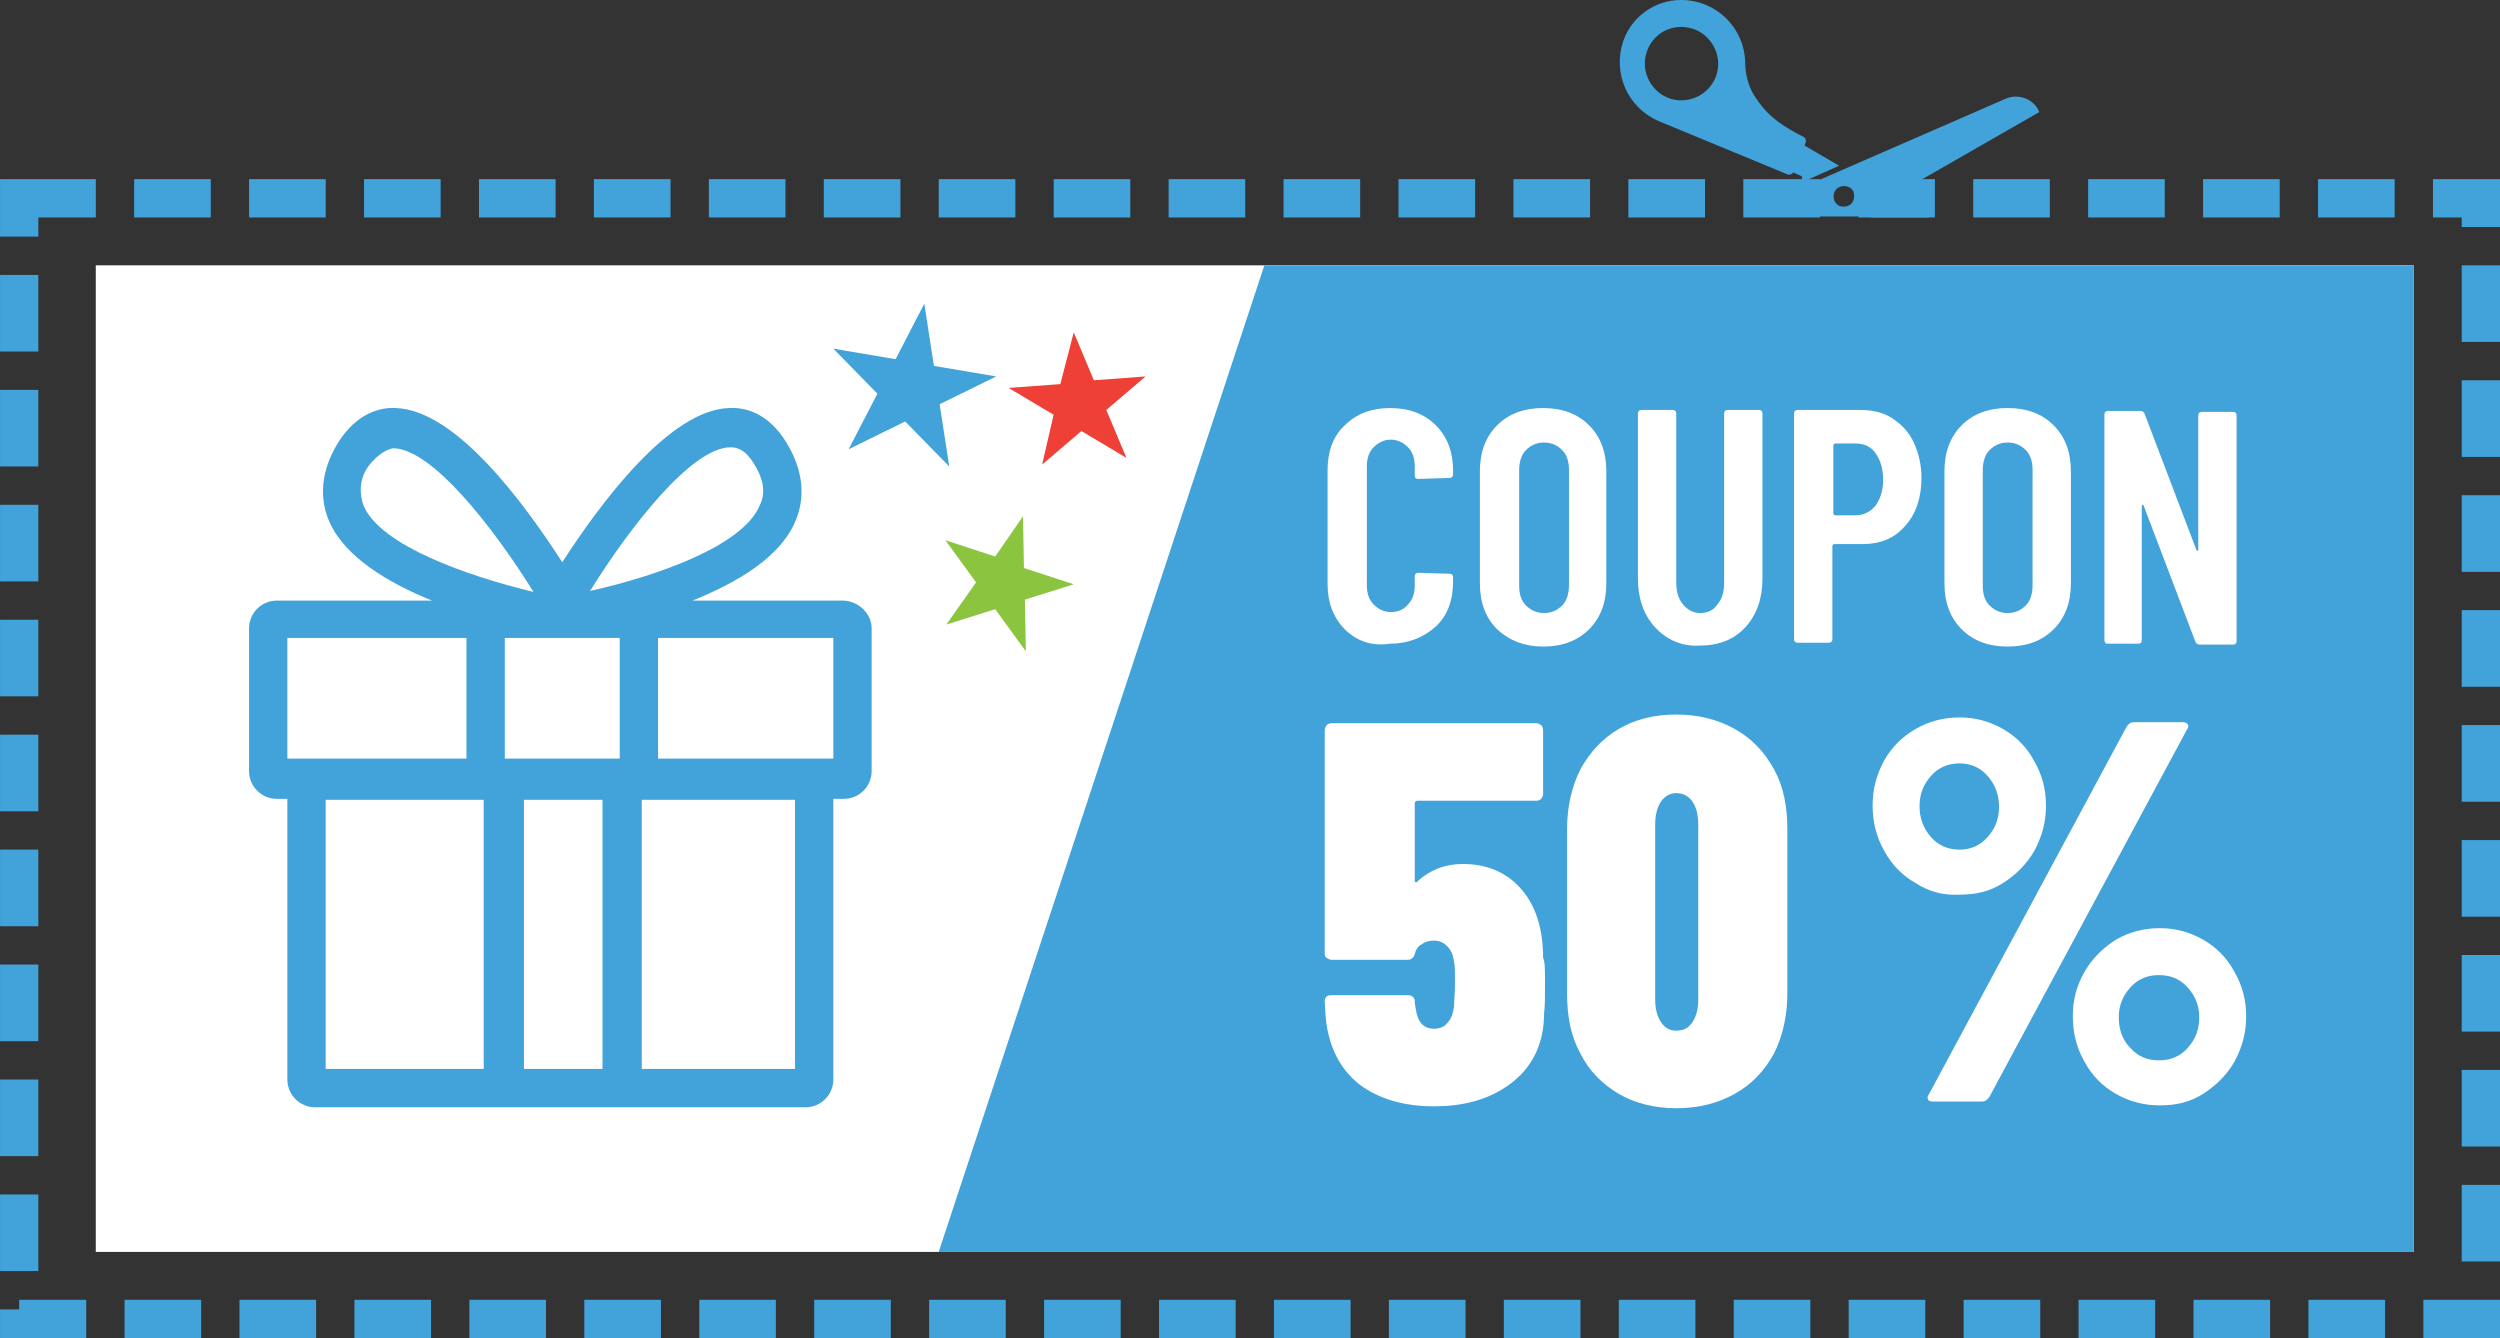
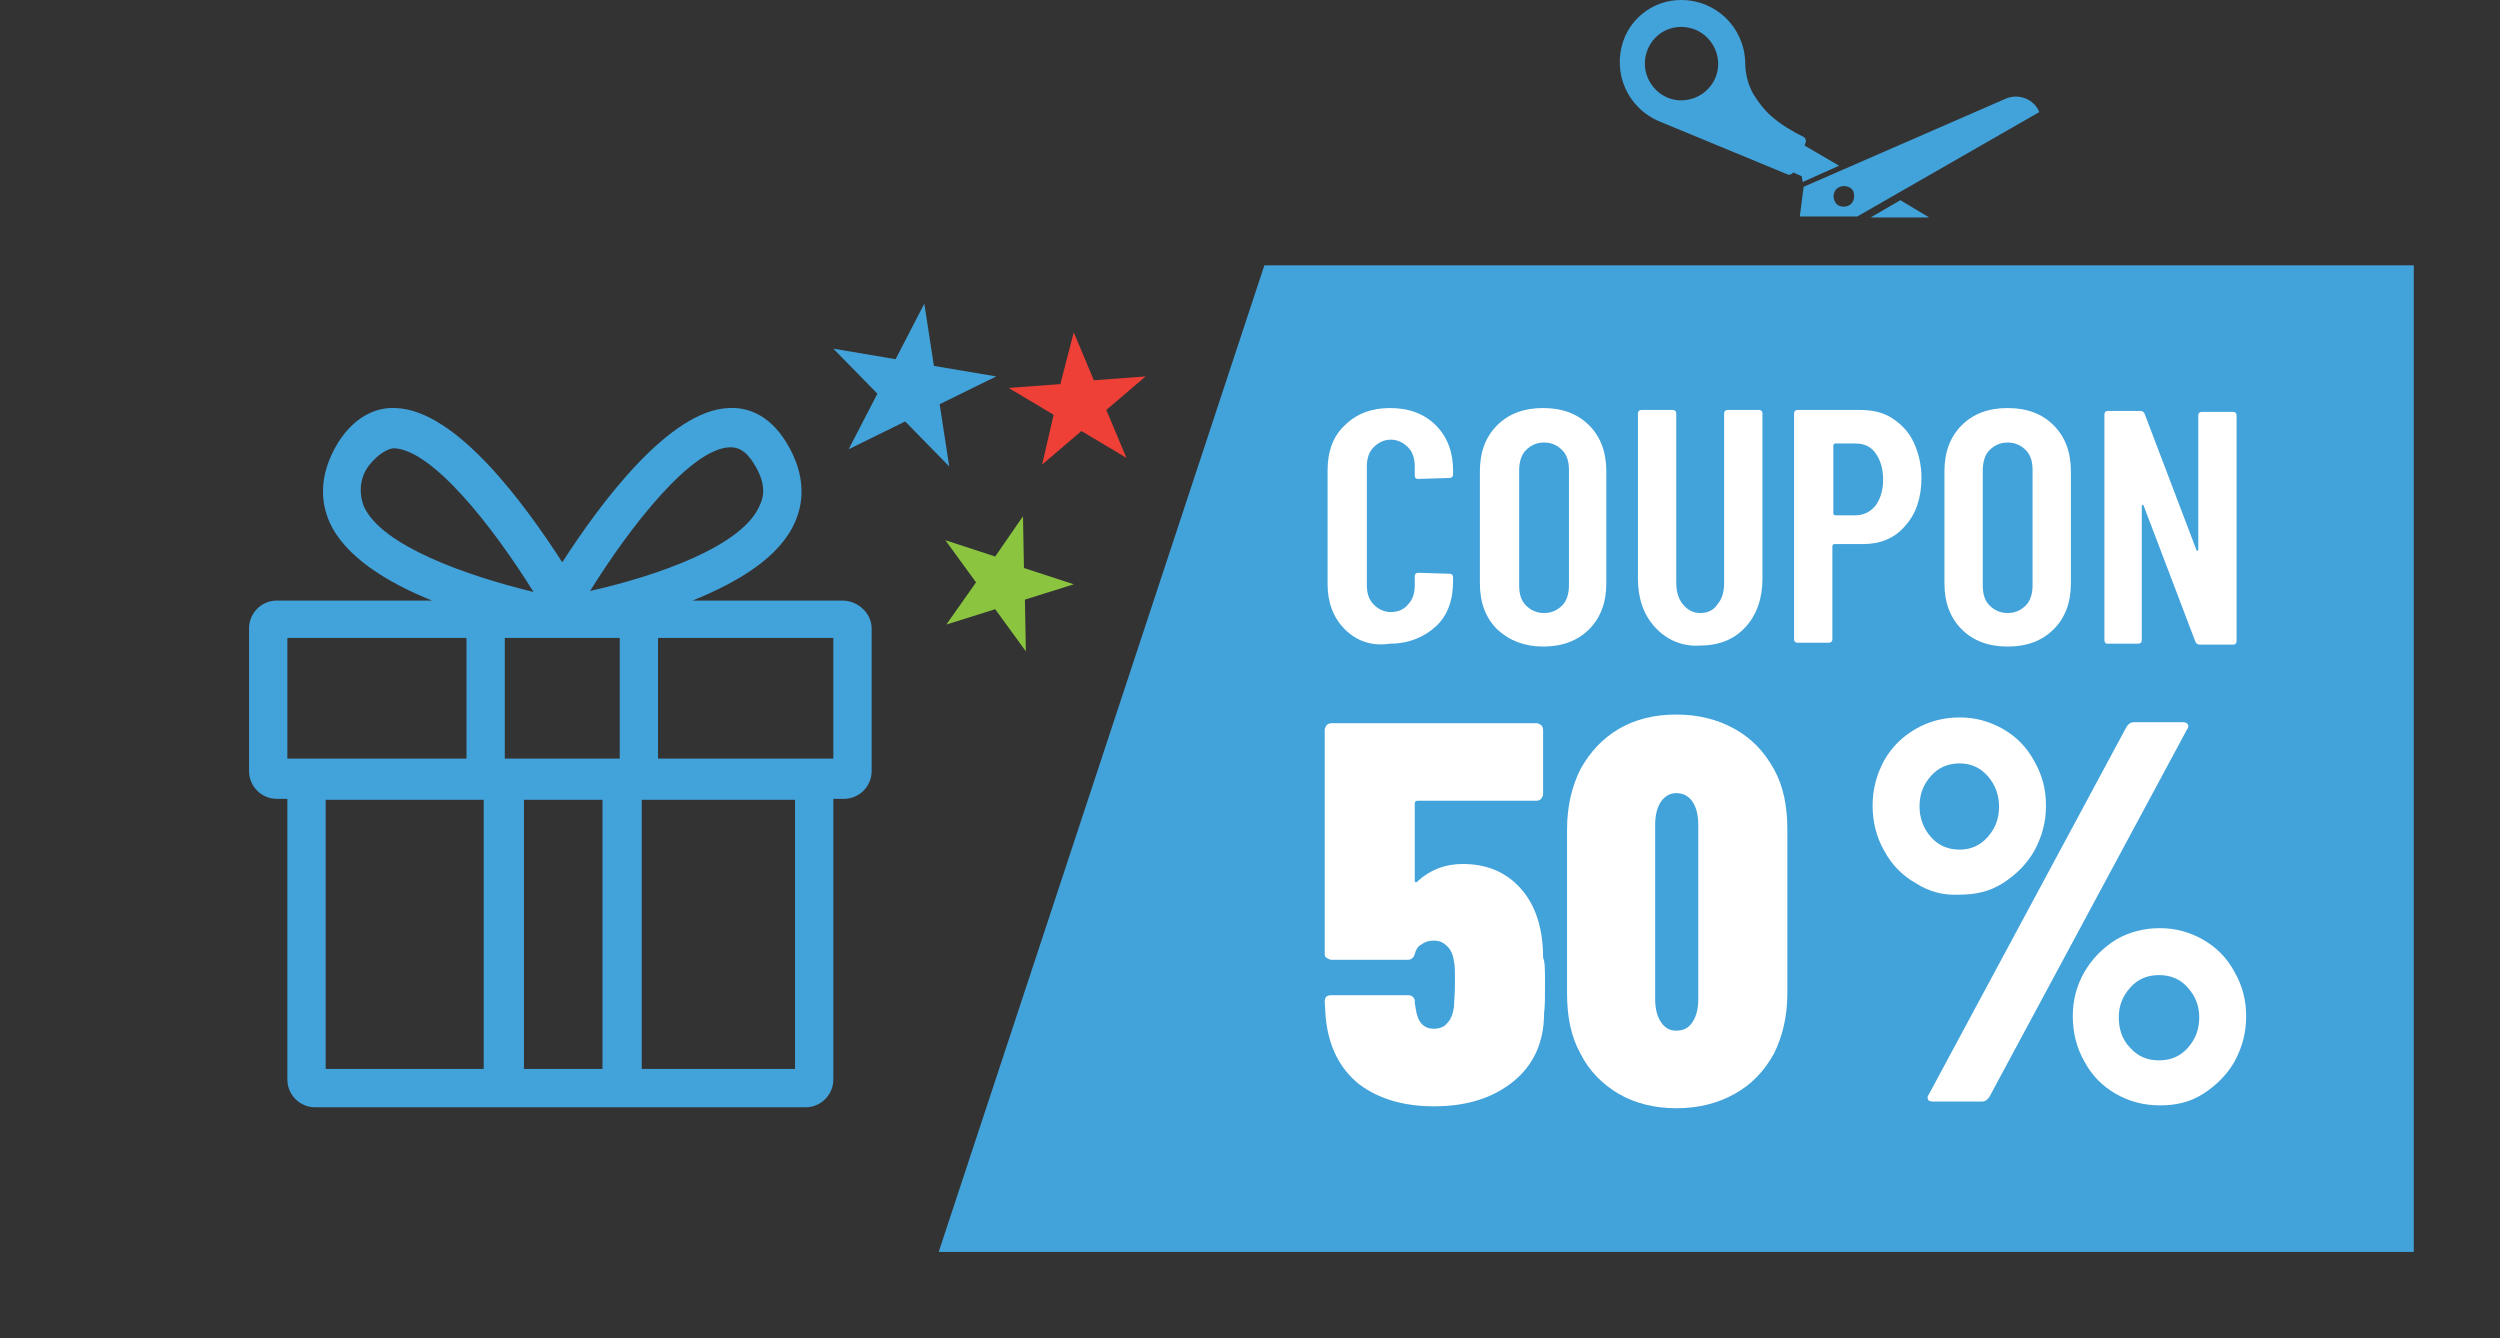
<svg xmlns="http://www.w3.org/2000/svg" height="139.7" width="261" id="svg188">
  <rect width="100%" height="100%" fill="#333333" stroke="none" />
  <style id="style2">.st0{fill:#42a2da}.st1{fill:#fff}.st3{fill:none}.st5{enable-background:new}</style>
  <g transform="translate(-60 -128)" id="g161">
-     <path id="path13" d="M321 267.7h-8v-4h8zm-12 0h-8v-4h8zm-12 0h-8v-4h8zm-12 0h-8v-4h8zm-12 0h-8v-4h8zm-12 0h-8v-4h8zm-12 0h-8v-4h8zm-12 0h-8v-4h8zm-12 0h-8v-4h8zm-12 0h-8v-4h8zm-12 0h-8v-4h8zm-12 0h-8v-4h8zm-12 0h-8v-4h8zm-12 0h-8v-4h8zm-12 0h-8v-4h8zm-12 0h-8v-4h8zm-12 0h-8v-4h8zm-12 0h-8v-4h8zm-12 0h-8v-4h8zm-12 0h-8v-4h8zm-12 0h-8v-4h8zm-12 0h-9v-3h2v-1h7zm-5-7h-4v-8h4zm257-1h-4v-8h4zm-257-11h-4v-8h4zm257-1h-4v-8h4zm-257-11h-4v-8h4zm257-1h-4v-8h4zm-257-11h-4v-8h4zm257-1h-4v-8h4zm-257-11h-4v-8h4zm257-1h-4v-8h4zm-257-11h-4v-8h4zm257-1h-4v-8h4zm-257-11h-4v-8h4zm257-1h-4v-8h4zm-257-11h-4v-8h4zm257-1h-4v-8h4zm-257-11h-4v-8h4zm257-1h-4v-8h4zm-257-11h-4v-6h10v4h-6zm257-1h-4v-1h-3v-4h7zm-11-1h-8v-4h8zm-12 0h-8v-4h8zm-12 0h-8v-4h8zm-12 0h-8v-4h8zm-12 0h-8v-4h8zm-12 0h-8v-4h8zm-12 0h-8v-4h8zm-12 0h-8v-4h8zm-12 0h-8v-4h8zm-12 0h-8v-4h8zm-12 0h-8v-4h8zm-12 0h-8v-4h8zm-12 0h-8v-4h8zm-12 0h-8v-4h8zm-12 0h-8v-4h8zm-12 0h-8v-4h8zm-12 0h-8v-4h8zm-12 0h-8v-4h8zm-12 0h-8v-4h8zm-12 0h-8v-4h8z" class="st0" fill="#42a2da" />
-     <path class="st1" id="Rectangle_5_copie" fill="#fff" d="M70 155.7h242v103H70z" />
    <path d="M192 155.7h120v103H158z" class="st0" id="Rectangle_5_copie_2" fill="#42a2da" />
    <path d="M148.1 190.7h-15.8c4.7-1.9 9.1-4.5 10.7-8.2.8-1.8 1.3-4.7-.9-8.3-1.9-3.1-4.3-3.7-6-3.6-6.2.2-13.4 9.9-17.4 16.1-4-6.2-11.1-15.9-17.4-16.1-1.7-.1-4.1.6-6 3.6-2.2 3.6-1.7 6.5-.9 8.3 1.6 3.6 6 6.3 10.7 8.2H88.9c-1.6 0-2.9 1.3-2.9 2.9v14.9c0 1.6 1.3 2.9 2.9 2.9H90v29.3c0 1.6 1.3 2.9 2.9 2.9h51.2c1.6 0 2.9-1.3 2.9-2.9v-29.3h1.1c1.6 0 2.9-1.3 2.9-2.9v-14.9c0-1.5-1.3-2.8-2.9-2.9zM98 180.9c-.6-1.5-.4-3.2.6-4.4 1.4-1.7 2.5-1.7 2.5-1.7 4 .1 10.3 8.1 14.6 15-7-1.7-15.8-4.8-17.7-8.9zm-8 26.3v-12.6h18.7v12.6zm20.5 32.4H94v-28.1h16.5zm12.4 0h-8.2v-28.1h8.2zm1.8-32.4h-12v-12.6h12zm-3.1-17.5c4.3-6.9 10.6-14.9 14.6-15h.1c.6 0 1.5.2 2.4 1.7 1.4 2.2 1 3.6.6 4.4-1.8 4.2-10.6 7.3-17.7 8.9zm21.4 49.9h-16v-28.1h16zm4-32.4h-18.3v-12.6H147z" class="st0" id="Forme_12" fill="#42a2da" />
    <path d="M156.5 159.7l1 6.5 6.5 1.1-5.9 2.9 1 6.5-4.6-4.7-5.9 2.9 3-5.8-4.6-4.7 6.5 1.1z" class="st0" id="Forme_13" fill="#42a2da" />
    <path d="M166.8 181.9l.1 5.4 5.2 1.7-5.1 1.6.1 5.4-3.2-4.4-5.1 1.6 3.1-4.4-3.2-4.4 5.2 1.7z" id="Forme_13_copie" fill="#8bc53f" />
    <g id="g32" transform="translate(60 -240)">
      <path id="path20" d="M174.1 378.1c1.9.8 4.1-.1 4.9-2.1.8-1.9-.1-4.2-2.1-5-1.9-.8-4.2.1-5 2.1-.8 2 .3 4.2 2.2 5z" class="st3" fill="none" />
      <path id="path22" d="M193.5 388.1c-.2-.5-.9-.8-1.4-.5-.5.2-.8.9-.6 1.4.2.5.8.8 1.4.6h.1c.5-.3.7-1 .5-1.5z" class="st3" fill="none" />
      <g id="g28">
        <path id="path24" d="M192 385.3l-3.6-2.1.1-.3c.1-.2 0-.5-.2-.6-1.2-.6-2.4-1.3-3.4-2.2-.7-.6-1.3-1.4-1.8-2.2-.6-1-.9-2.2-.9-3.4-.1-3.6-3-6.5-6.7-6.5-2.7 0-5.1 1.7-6 4.2-1.2 3.4.4 7.1 3.8 8.5l13.3 5.5c.2.1.5 0 .6-.2l.9.4.1.6zm-12.9-9.2c-.8 1.9-3 2.9-5 2.1-1.9-.8-2.9-3-2.1-5 .8-2 3-2.9 5-2.1 1.9.8 2.9 3 2.1 5z" class="st0" fill="#42a2da" />
        <path id="path26" d="M209.4 378.3l-21.1 9.2-.4 3.1h6l19-10.9c-.5-1.3-2.1-2-3.5-1.4zm-16.5 11.2c-.6.2-1.2 0-1.4-.6-.2-.5 0-1.2.6-1.4.5-.2 1.2 0 1.4.5.2.6 0 1.3-.6 1.5z" class="st0" fill="#42a2da" />
      </g>
      <path id="polygon30" class="st0" fill="#42a2da" d="M198.4 388.9l-3.1 1.8h6.1z" />
    </g>
    <path d="M172.1 162.7l2.1 5 5.4-.4-4.1 3.5 2.1 5-4.7-2.8-4.1 3.5 1.2-5.2-4.7-2.8 5.4-.4z" id="Forme_13_copie_2" fill="#ee4036" />
    <g id="g47" class="st5" transform="translate(60 -240)">
      <path id="path35" d="M140.4 433.7c-1.2-1.2-1.8-2.8-1.8-4.7v-11.9c0-2 .6-3.6 1.8-4.7 1.2-1.2 2.8-1.8 4.7-1.8 2 0 3.6.6 4.8 1.8 1.2 1.2 1.8 2.8 1.8 4.7v.4c0 .1 0 .2-.1.3-.1.1-.2.1-.3.1l-3.2.1c-.3 0-.4-.1-.4-.4v-.9c0-.8-.2-1.5-.7-2-.5-.5-1.1-.8-1.8-.8s-1.3.3-1.8.8-.7 1.2-.7 2v12.4c0 .8.2 1.5.7 2 .5.5 1.1.8 1.8.8.8 0 1.4-.3 1.8-.8.5-.5.7-1.2.7-2v-.9c0-.1 0-.2.1-.3.1-.1.2-.1.3-.1l3.2.1c.1 0 .2 0 .3.1.1.1.1.2.1.3v.4c0 2-.6 3.6-1.8 4.7-1.2 1.1-2.8 1.8-4.8 1.8-1.9.3-3.5-.3-4.7-1.5z" class="st1" fill="#fff" />
      <path id="path37" d="M156.3 433.7c-1.2-1.2-1.8-2.8-1.8-4.8v-11.7c0-2 .6-3.6 1.8-4.8 1.2-1.2 2.8-1.8 4.8-1.8s3.6.6 4.8 1.8c1.2 1.2 1.8 2.8 1.8 4.8v11.7c0 2-.6 3.6-1.8 4.8-1.2 1.2-2.8 1.8-4.8 1.8-1.9 0-3.5-.6-4.8-1.8zm6.8-2.5c.5-.5.7-1.3.7-2.1v-12c0-.9-.2-1.6-.7-2.1-.5-.5-1.1-.8-1.9-.8-.8 0-1.4.3-1.9.8s-.7 1.3-.7 2.1v12c0 .9.2 1.6.7 2.1.5.5 1.1.8 1.9.8.8 0 1.4-.3 1.9-.8z" class="st1" fill="#fff" />
      <path id="path39" d="M172.8 433.5c-1.2-1.3-1.8-3-1.8-5.1v-17.2c0-.1 0-.2.1-.3.1-.1.2-.1.3-.1h3.2c.1 0 .2 0 .3.1.1.1.1.2.1.3v17.6c0 .9.2 1.7.7 2.3.5.6 1.1.9 1.8.9.8 0 1.4-.3 1.8-.9.5-.6.7-1.3.7-2.3v-17.6c0-.1 0-.2.1-.3.1-.1.2-.1.3-.1h3.2c.1 0 .2 0 .3.1.1.1.1.2.1.3v17.2c0 2.1-.6 3.8-1.8 5.1-1.2 1.3-2.8 1.9-4.8 1.9-1.8.1-3.4-.6-4.6-1.9z" class="st1" fill="#fff" />
      <path id="path41" d="M197.6 411.7c.9.6 1.7 1.4 2.2 2.5.5 1.1.8 2.3.8 3.7 0 2.1-.6 3.8-1.7 5-1.1 1.3-2.6 1.9-4.4 1.9h-3c-.1 0-.2.1-.2.2v9.7c0 .1 0 .2-.1.3-.1.1-.2.1-.3.1h-3.2c-.1 0-.2 0-.3-.1-.1-.1-.1-.2-.1-.3v-23.5c0-.1 0-.2.1-.3.1-.1.2-.1.3-.1h6.5c1.4 0 2.5.3 3.4.9zm-1.8 9.1c.5-.7.8-1.6.8-2.7 0-1.2-.3-2.1-.8-2.8-.5-.7-1.2-1-2.1-1h-2.1c-.1 0-.2.1-.2.2v7.1c0 .1.1.2.2.2h2.1c.9 0 1.6-.4 2.1-1z" class="st1" fill="#fff" />
      <path id="path43" d="M204.8 433.7c-1.2-1.2-1.8-2.8-1.8-4.8v-11.7c0-2 .6-3.6 1.8-4.8 1.2-1.2 2.8-1.8 4.8-1.8s3.6.6 4.8 1.8c1.2 1.2 1.8 2.8 1.8 4.8v11.7c0 2-.6 3.6-1.8 4.8-1.2 1.2-2.8 1.8-4.8 1.8s-3.6-.6-4.8-1.8zm6.7-2.5c.5-.5.7-1.3.7-2.1v-12c0-.9-.2-1.6-.7-2.1-.5-.5-1.1-.8-1.9-.8-.8 0-1.4.3-1.9.8s-.7 1.3-.7 2.1v12c0 .9.2 1.6.7 2.1.5.5 1.1.8 1.9.8.8 0 1.4-.3 1.9-.8z" class="st1" fill="#fff" />
      <path id="path45" d="M219.8 435.1c-.1-.1-.1-.2-.1-.3v-23.5c0-.1 0-.2.1-.3.1-.1.2-.1.3-.1h3.3c.3 0 .4.1.5.3l5.4 14.2c0 .1.1.1.1.1s.1 0 .1-.1v-14c0-.1 0-.2.1-.3.1-.1.2-.1.3-.1h3.2c.1 0 .2 0 .3.1.1.1.1.2.1.3v23.5c0 .1 0 .2-.1.3-.1.1-.2.1-.3.1h-3.4c-.3 0-.4-.1-.5-.3l-5.4-14.2c0-.1-.1-.1-.1-.1l-.1.1v14c0 .1 0 .2-.1.3-.1.1-.2.1-.3.1h-3.1c-.2 0-.3 0-.3-.1z" class="st1" fill="#fff" />
    </g>
    <g id="g55" class="st5" transform="translate(60 -240)">
      <path id="path49" d="M161.3 470.6c0 1.4 0 2.5-.1 3.2 0 3-1.1 5.4-3.2 7.1-2.1 1.7-4.8 2.6-8.3 2.6-3.2 0-5.8-.8-7.8-2.3-2-1.6-3.2-3.9-3.5-7l-.1-1.6c0-.5.2-.7.7-.7h8c.4 0 .6.2.7.5v.3l.1.6c.2 1.4.8 2.1 1.9 2.1.6 0 1.1-.2 1.4-.6.4-.4.6-1 .7-1.7 0-.5.1-1.4.1-2.5s0-1.8-.1-2.2c-.1-.7-.3-1.2-.7-1.6-.4-.4-.8-.6-1.4-.6-.5 0-.9.1-1.3.4-.4.2-.6.6-.7 1-.1.4-.4.6-.7.6h-8c-.2 0-.3-.1-.5-.2s-.2-.3-.2-.5v-23.3c0-.2.1-.3.2-.5.1-.1.3-.2.5-.2h21.4c.2 0 .3.1.5.2.1.1.2.3.2.5v6.7c0 .2-.1.3-.2.5-.1.1-.3.2-.5.2H148c-.2 0-.3.1-.3.3v8c0 .1 0 .2.1.2s.2 0 .2-.1c1.3-1.2 2.9-1.8 4.7-1.8 2.6 0 4.6.9 6.1 2.6 1.5 1.7 2.3 4.1 2.3 7.2.2.4.2 1.3.2 2.6z" class="st1" fill="#fff" />
      <path id="path51" d="M169 482.2c-1.7-1-3.1-2.4-4-4.2-1-1.8-1.4-3.9-1.4-6.3v-17.1c0-2.4.5-4.5 1.4-6.3 1-1.8 2.3-3.2 4-4.2 1.7-1 3.7-1.5 6-1.5s4.3.5 6.1 1.5c1.8 1 3.1 2.4 4.1 4.2 1 1.8 1.4 3.9 1.4 6.3v17.1c0 2.4-.5 4.5-1.4 6.3-1 1.8-2.3 3.2-4.1 4.2-1.8 1-3.8 1.5-6.1 1.5-2.2 0-4.3-.5-6-1.5zm7.7-7.5c.4-.6.6-1.4.6-2.4v-18.2c0-1-.2-1.8-.6-2.4-.4-.6-1-.9-1.7-.9-.6 0-1.2.3-1.6.9-.4.6-.6 1.4-.6 2.4v18.2c0 1 .2 1.8.6 2.4.4.6.9.9 1.6.9.8 0 1.3-.3 1.7-.9z" class="st1" fill="#fff" />
      <path id="path53" d="M200 460.2c-1.4-.8-2.5-1.9-3.3-3.4-.8-1.4-1.2-3-1.2-4.7 0-1.7.4-3.2 1.2-4.7.8-1.4 1.9-2.5 3.3-3.3 1.4-.8 2.9-1.2 4.6-1.2 1.6 0 3.1.4 4.5 1.2 1.4.8 2.5 1.9 3.3 3.4.8 1.4 1.2 2.9 1.2 4.6 0 1.7-.4 3.2-1.2 4.7-.8 1.4-1.9 2.5-3.3 3.4-1.4.9-2.9 1.2-4.5 1.2-1.7.1-3.2-.3-4.6-1.2zm7.5-4.8c.8-.9 1.2-1.9 1.2-3.2 0-1.2-.4-2.3-1.2-3.2-.8-.9-1.8-1.3-2.9-1.3-1.2 0-2.2.4-3 1.3-.8.9-1.2 1.9-1.2 3.2 0 1.2.4 2.3 1.2 3.2.8.9 1.8 1.3 3 1.3 1.1 0 2.1-.4 2.9-1.3zm-6.2 27.4c-.1-.2-.1-.3.1-.6l20.6-38.3c.2-.3.4-.5.8-.5h5.1c.3 0 .4.1.5.2.1.2.1.3-.1.6l-20.6 38.3c-.2.3-.4.5-.8.5h-5.1c-.3 0-.5-.1-.5-.2zm19.6-.6c-1.4-.8-2.5-1.9-3.3-3.4-.8-1.4-1.2-3-1.2-4.7 0-1.7.4-3.2 1.2-4.6.8-1.4 1.9-2.5 3.3-3.4 1.4-.8 2.9-1.2 4.6-1.2 1.6 0 3.1.4 4.5 1.2 1.4.8 2.5 1.9 3.3 3.4.8 1.4 1.2 2.9 1.2 4.6 0 1.7-.4 3.2-1.2 4.7-.8 1.4-1.9 2.5-3.3 3.4-1.4.9-2.9 1.2-4.5 1.2-1.7 0-3.2-.4-4.6-1.2zm7.5-4.8c.8-.9 1.2-1.9 1.2-3.2 0-1.2-.4-2.2-1.2-3.1-.8-.9-1.8-1.3-3-1.3s-2.2.4-3 1.3c-.8.9-1.2 1.9-1.2 3.1 0 1.3.4 2.4 1.2 3.2.8.9 1.8 1.3 3 1.3s2.2-.4 3-1.3z" class="st1" fill="#fff" />
    </g>
  </g>
</svg>